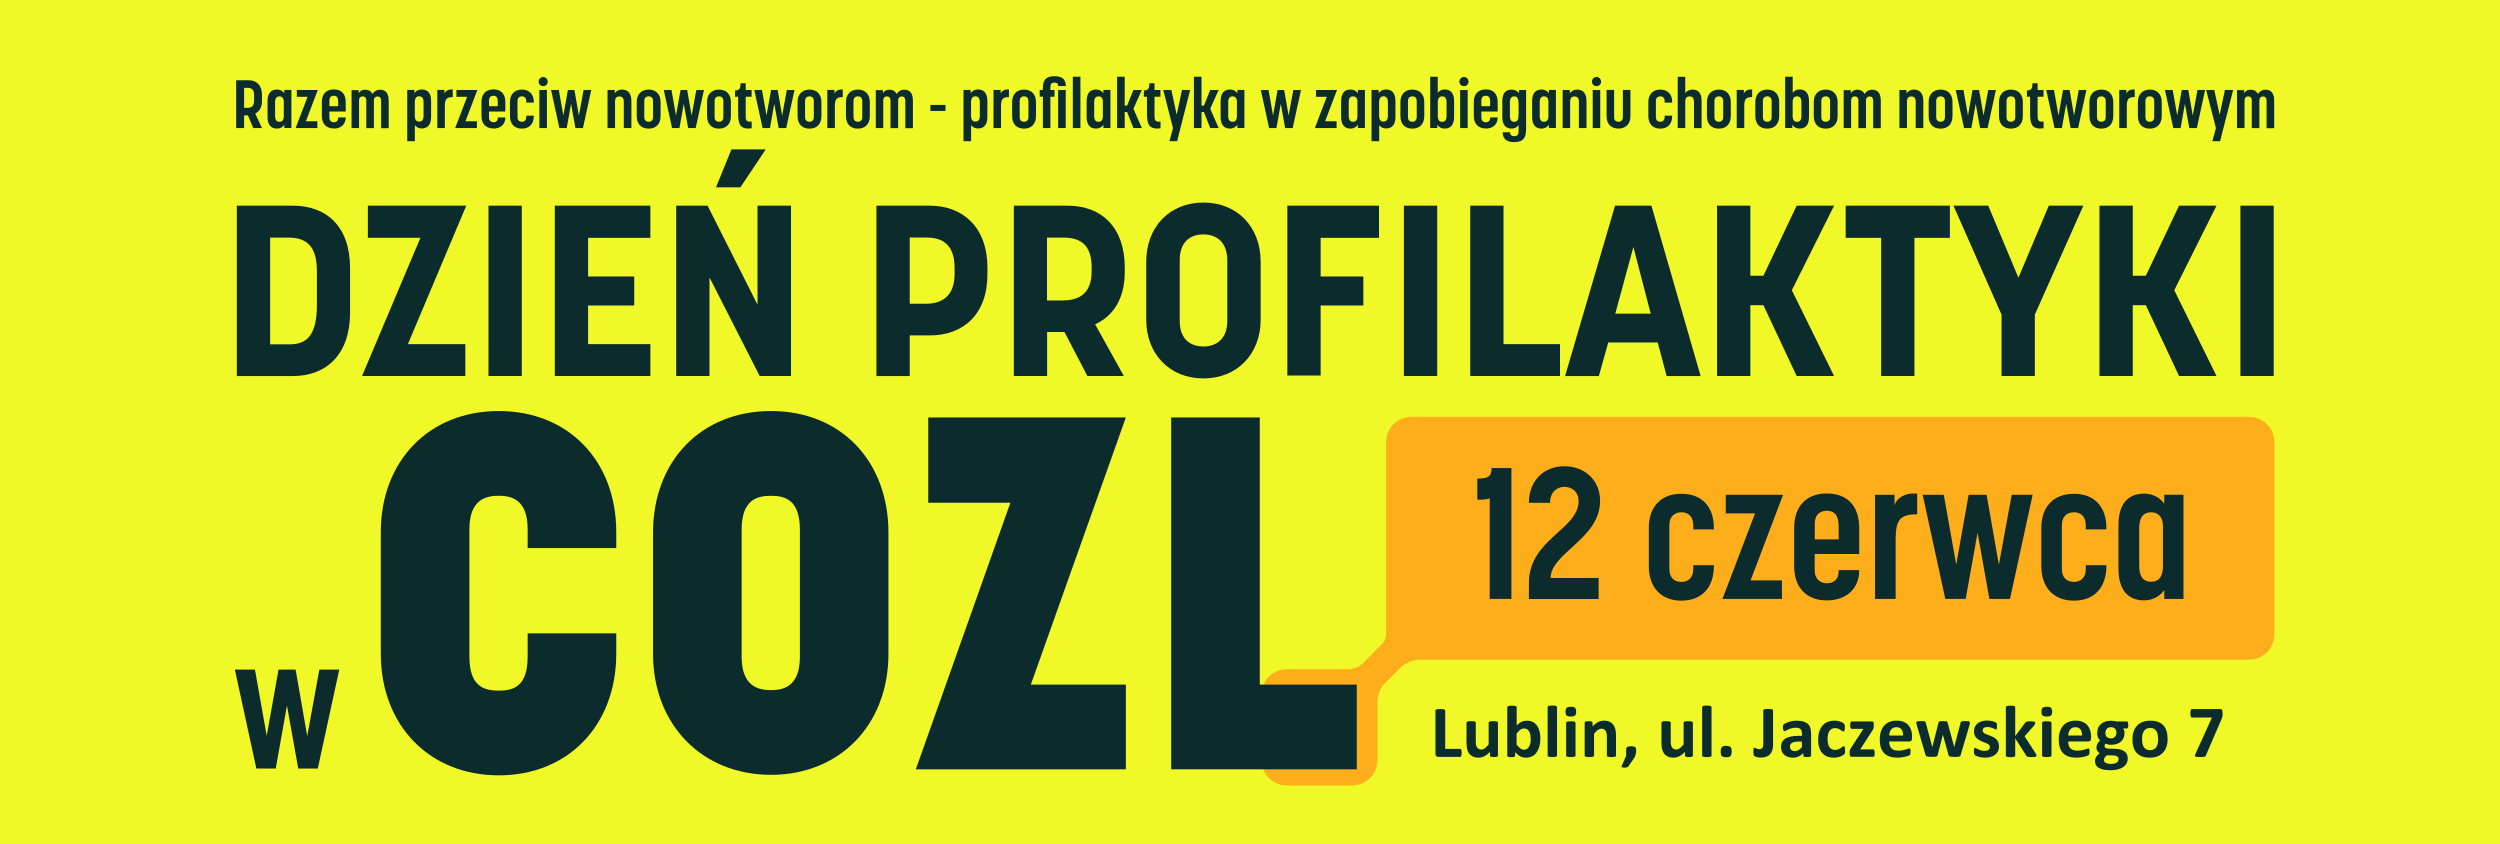
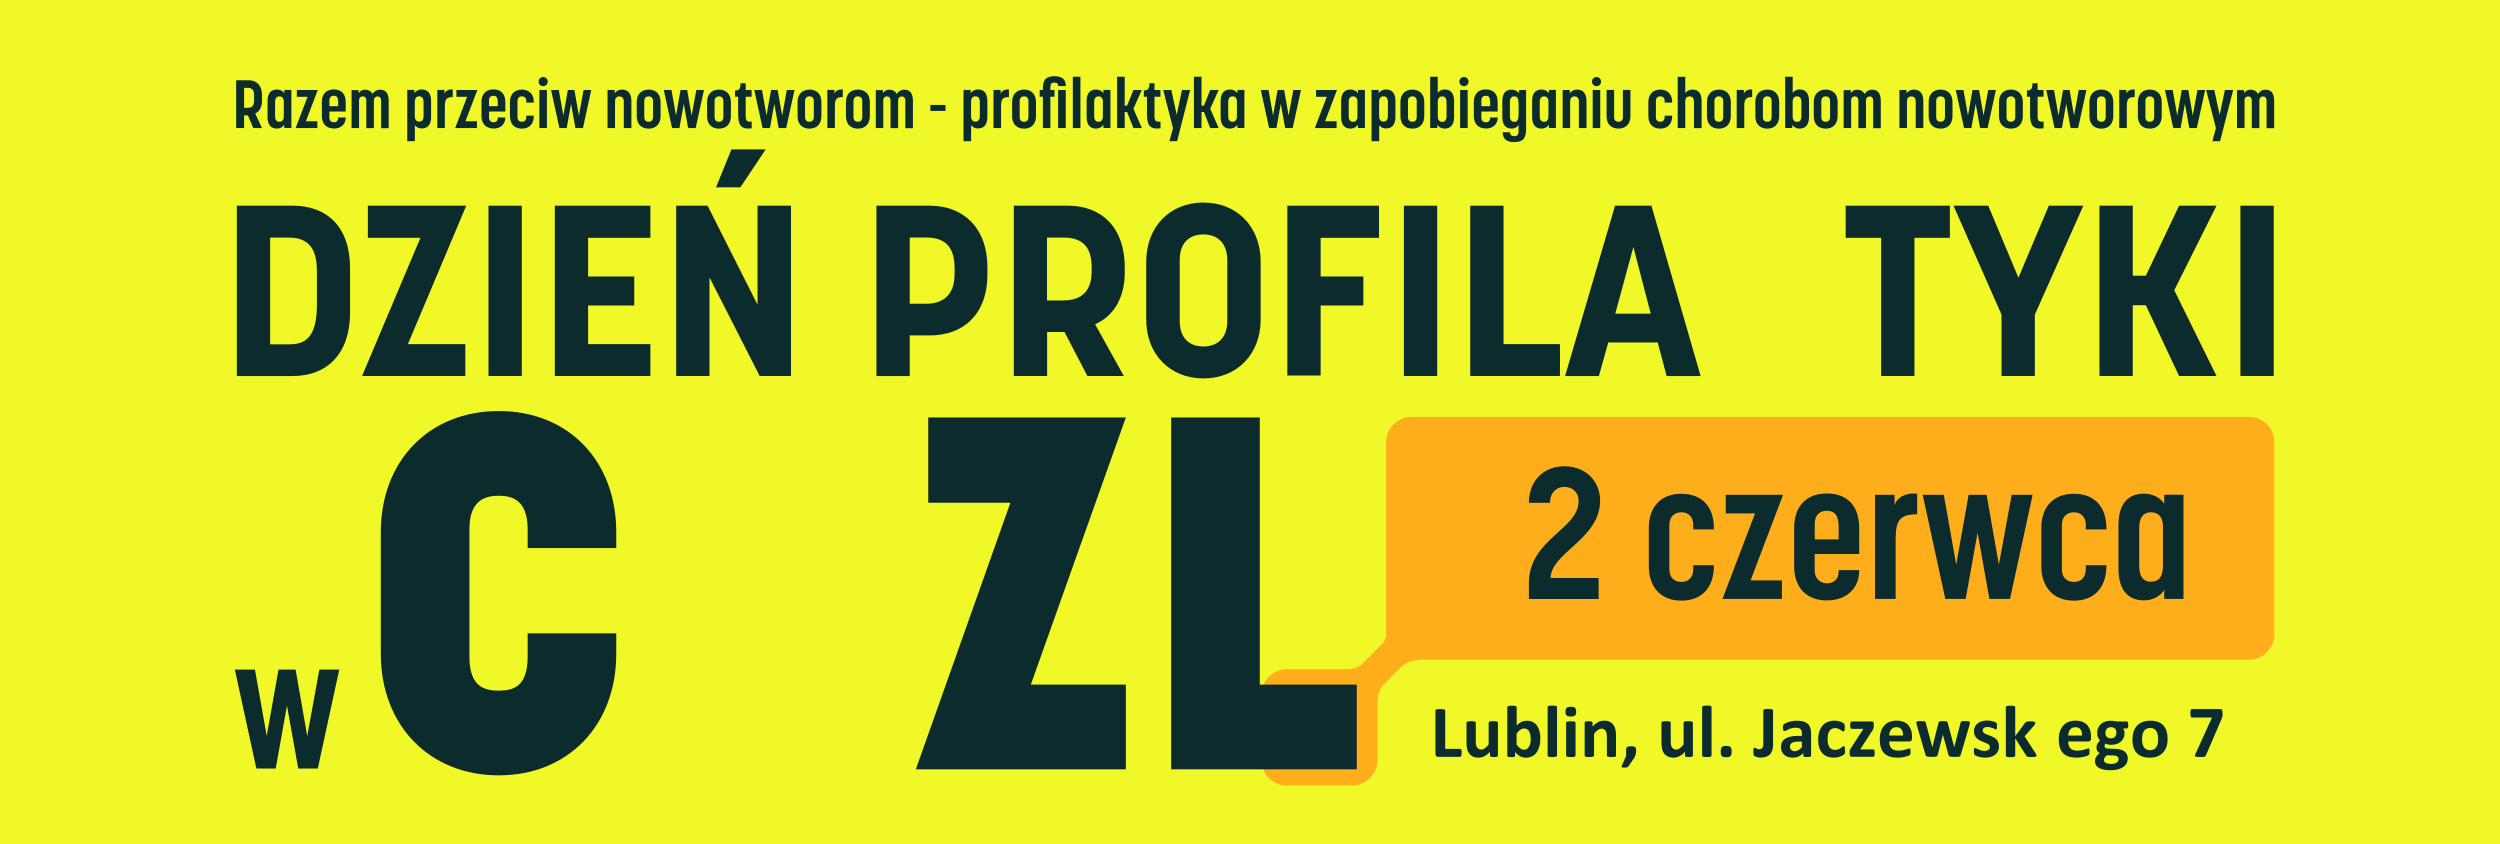
<svg xmlns="http://www.w3.org/2000/svg" id="uuid-58e8d6b6-a9f4-480f-bf45-6134d647d0a6" viewBox="0 0 430.87 145.51">
  <defs>
    <style>.uuid-2a6ca1fe-84f2-425e-b1cc-d017d37e7ee1{fill:#ffae1b;}.uuid-4c06b326-b71c-4ca8-9dcc-cea4440a94d2{fill:#0c2b2d;}.uuid-5917aa82-5906-43cb-bd51-87b1aa2e9cf4{fill:#f0f827;}</style>
  </defs>
  <rect class="uuid-5917aa82-5906-43cb-bd51-87b1aa2e9cf4" width="430.87" height="145.51" />
  <path class="uuid-2a6ca1fe-84f2-425e-b1cc-d017d37e7ee1" d="M387.61,71.85h-144.35c-2.41,0-4.37,1.96-4.37,4.38v33.1s0,.02,0,.04c-.03.4-.15,1.01-.57,1.49l-3.56,3.59s-.84.81-2.34.89h-10.64c-2.41,0-4.37,1.96-4.37,4.38v11.27c0,2.42,1.96,4.38,4.37,4.38h11.26c2.41,0,4.37-1.96,4.37-4.38v-10.11c.04-.78.25-2.01,1.04-2.87l2.87-2.89s1.03-1.28,3.37-1.42h142.92c2.41,0,4.37-1.96,4.37-4.38v-33.1c0-2.42-1.96-4.38-4.37-4.38Z" />
  <path class="uuid-4c06b326-b71c-4ca8-9dcc-cea4440a94d2" d="M40.82,35.45h9.65c5.82,0,9.86,3.58,9.86,10.74v7.75c0,7.08-4.03,10.87-9.86,10.87h-9.65v-29.35ZM49.8,59.35c2.74,0,4.82-1.08,4.82-6.83v-5.7c0-3.17-.83-5.87-4.82-5.87h-3.24v18.4h3.24Z" />
  <polygon class="uuid-4c06b326-b71c-4ca8-9dcc-cea4440a94d2" points="72.46 40.99 63.4 40.99 63.4 35.45 80.36 35.45 70.3 59.31 80.2 59.31 80.2 64.8 62.4 64.8 72.46 40.99" />
  <rect class="uuid-4c06b326-b71c-4ca8-9dcc-cea4440a94d2" x="84.19" y="35.45" width="5.74" height="29.35" />
  <polygon class="uuid-4c06b326-b71c-4ca8-9dcc-cea4440a94d2" points="95.62 35.45 112.09 35.45 112.09 40.99 101.36 40.99 101.36 47.65 109.31 47.65 109.31 52.65 101.36 52.65 101.36 59.31 112.09 59.31 112.09 64.8 95.62 64.8 95.62 35.45" />
  <path class="uuid-4c06b326-b71c-4ca8-9dcc-cea4440a94d2" d="M126.06,25.75l-2.66,6.54h4.2l4.37-6.54h-5.9ZM130.56,35.45v17.07l-8.61-17.07h-5.41v29.35h5.74v-16.99l8.65,16.99h5.4v-29.35h-5.78Z" />
  <path class="uuid-4c06b326-b71c-4ca8-9dcc-cea4440a94d2" d="M151.05,35.45h9.19c5.78,0,9.94,3.79,9.94,10.66v1.17c0,6.91-4.16,10.53-9.94,10.53h-3.45v7h-5.74v-29.35ZM159.66,52.35c2.49,0,4.86-1.17,4.86-5.12v-1.08c0-4.33-2.45-5.21-4.86-5.21h-2.87v11.41h2.87Z" />
  <path class="uuid-4c06b326-b71c-4ca8-9dcc-cea4440a94d2" d="M174.72,35.45h9.31c5.87,0,9.82,3.79,9.82,10.62v.83c0,4.54-1.96,7.58-5.11,8.99l4.95,8.91h-6.28l-3.95-7.58h-2.99v7.58h-5.74v-29.35ZM183.32,51.77c2.5,0,4.82-1.08,4.82-4.95v-.83c0-4.04-2.24-5.04-4.82-5.04h-2.87v10.83h2.87Z" />
  <path class="uuid-4c06b326-b71c-4ca8-9dcc-cea4440a94d2" d="M197.55,55.1v-9.99c0-5.99,4.03-10.2,9.86-10.2s9.86,4.2,9.86,10.2v9.99c0,5.95-4.08,10.12-9.86,10.12s-9.86-4.17-9.86-10.12M207.4,59.72c1.95,0,4.12-1.04,4.12-4.41v-10.41c0-3.29-1.96-4.5-4.12-4.5-2.04,0-4.08,1.08-4.08,4.45v10.41c0,3.29,1.91,4.45,4.08,4.45" />
  <polygon class="uuid-4c06b326-b71c-4ca8-9dcc-cea4440a94d2" points="221.87 35.45 237.67 35.45 237.67 40.99 227.61 40.99 227.61 47.65 234.97 47.65 234.97 52.65 227.61 52.65 227.61 64.72 221.87 64.72 221.87 35.45" />
  <rect class="uuid-4c06b326-b71c-4ca8-9dcc-cea4440a94d2" x="241.96" y="35.45" width="5.74" height="29.35" />
  <polygon class="uuid-4c06b326-b71c-4ca8-9dcc-cea4440a94d2" points="253.39 35.45 259.13 35.45 259.13 59.31 268.86 59.31 268.86 64.8 253.39 64.8 253.39 35.45" />
  <path class="uuid-4c06b326-b71c-4ca8-9dcc-cea4440a94d2" d="M278.34,35.45h6.28l8.48,29.36h-5.86l-1.54-5.79h-8.52l-1.62,5.79h-5.82l8.61-29.36ZM284.5,54.06l-2.99-11.49-3.12,11.49h6.11Z" />
-   <polygon class="uuid-4c06b326-b71c-4ca8-9dcc-cea4440a94d2" points="295.93 35.45 301.67 35.45 301.67 47.52 303.92 47.52 309.65 35.45 316.1 35.45 308.82 50.02 316.1 64.8 309.65 64.8 303.92 52.6 301.67 52.6 301.67 64.8 295.93 64.8 295.93 35.45" />
  <polygon class="uuid-4c06b326-b71c-4ca8-9dcc-cea4440a94d2" points="324.21 40.99 318.1 40.99 318.1 35.45 336.06 35.45 336.06 40.99 329.95 40.99 329.95 64.8 324.21 64.8 324.21 40.99" />
  <polygon class="uuid-4c06b326-b71c-4ca8-9dcc-cea4440a94d2" points="344.96 54.23 336.68 35.45 342.67 35.45 347.87 47.86 353.11 35.45 359.06 35.45 350.7 54.23 350.7 64.8 344.96 64.8 344.96 54.23" />
  <polygon class="uuid-4c06b326-b71c-4ca8-9dcc-cea4440a94d2" points="361.84 35.45 367.58 35.45 367.58 47.52 369.83 47.52 375.56 35.45 382.01 35.45 374.73 50.02 382.01 64.8 375.56 64.8 369.83 52.6 367.58 52.6 367.58 64.8 361.84 64.8 361.84 35.45" />
  <rect class="uuid-4c06b326-b71c-4ca8-9dcc-cea4440a94d2" x="386.13" y="35.45" width="5.74" height="29.35" />
  <path class="uuid-4c06b326-b71c-4ca8-9dcc-cea4440a94d2" d="M65.63,112.67v-20.96c0-12.28,8.32-20.87,20.33-20.87s20.25,8.59,20.25,20.87v2.75h-15.27v-3.26c0-5.15-2.83-5.76-4.98-5.76s-5.06.6-5.06,5.76v21.99c0,5.24,2.66,5.84,5.06,5.84s4.98-.6,4.98-5.84v-4.04h15.27v3.52c0,12.37-8.32,20.96-20.25,20.96s-20.33-8.59-20.33-20.96" />
-   <path class="uuid-4c06b326-b71c-4ca8-9dcc-cea4440a94d2" d="M112.55,112.67v-20.87c0-12.37,8.32-20.96,20.33-20.96s20.24,8.59,20.24,20.96v20.87c0,12.28-8.41,20.87-20.24,20.87s-20.33-8.59-20.33-20.87M132.88,118.94c2.14,0,4.98-.6,4.98-5.75v-21.9c0-5.24-2.66-5.84-4.98-5.84s-5.06.6-5.06,5.84v21.9c0,5.15,2.92,5.75,5.06,5.75" />
  <polygon class="uuid-4c06b326-b71c-4ca8-9dcc-cea4440a94d2" points="174.14 86.64 159.98 86.64 159.98 71.95 194.04 71.95 177.66 117.99 194.04 117.99 194.04 132.59 157.84 132.59 174.14 86.64" />
  <polygon class="uuid-4c06b326-b71c-4ca8-9dcc-cea4440a94d2" points="201.85 71.95 217.12 71.95 217.12 117.99 233.84 117.99 233.84 132.59 201.85 132.59 201.85 71.95" />
-   <path class="uuid-4c06b326-b71c-4ca8-9dcc-cea4440a94d2" d="M254.61,86.11v-3.62c1.95,0,2.46-.42,2.46-1.82h3.42v22.56h-3.74v-17.34c-.58.19-1.38.29-2.14.22" />
  <path class="uuid-4c06b326-b71c-4ca8-9dcc-cea4440a94d2" d="M272.06,86.34c0-1.63-1.18-2.43-2.46-2.43s-2.46.93-2.46,2.75h-3.64c0-3.81,2.56-6.3,6.1-6.3s6.17,2.4,6.17,5.95c0,6.59-8.47,8.93-8.53,13.31h8.28v3.62h-12.02v-2.72c0-7.65,8.57-9.22,8.57-14.18" />
  <path class="uuid-4c06b326-b71c-4ca8-9dcc-cea4440a94d2" d="M284.17,97.57v-6.62c0-3.55,2.04-5.85,5.62-5.85s5.59,2.3,5.59,5.85v.29h-3.55v-.74c0-1.54-.93-2.21-2.04-2.21s-2.08.67-2.08,2.21v7.58c0,1.57.93,2.21,2.08,2.21,1.09,0,2.04-.64,2.04-2.21v-.67h3.55v.16c0,3.68-2.08,5.95-5.59,5.95s-5.62-2.27-5.62-5.95" />
  <polygon class="uuid-4c06b326-b71c-4ca8-9dcc-cea4440a94d2" points="302.48 88.48 297.43 88.48 297.43 85.28 307.31 85.28 301.71 100.03 307.11 100.03 307.11 103.23 296.86 103.23 302.48 88.48" />
  <path class="uuid-4c06b326-b71c-4ca8-9dcc-cea4440a94d2" d="M316.89,92.96v-2.21c0-2.05-.8-2.72-2.04-2.72-1.15,0-2.08.67-2.08,2.21v2.72h4.12ZM309.22,97.63v-6.66c0-3.65,2.04-5.92,5.62-5.92s5.59,2.18,5.59,5.95v4.48h-7.67v2.91c0,1.41,1.05,2.14,2.08,2.14,1.12,0,2.04-.64,2.04-1.95v-.32h3.55v.1c0,2.94-2.08,5.12-5.59,5.12s-5.62-2.24-5.62-5.86" />
  <path class="uuid-4c06b326-b71c-4ca8-9dcc-cea4440a94d2" d="M323.16,85.28h3.36v1.79c.38-1.25,1.79-2.21,3.9-1.98v3.55c-2.88,0-3.71.9-3.71,4.29v10.3h-3.55v-17.95Z" />
  <polygon class="uuid-4c06b326-b71c-4ca8-9dcc-cea4440a94d2" points="331.37 85.28 335.01 85.28 337.15 97.31 339.29 85.28 342.39 85.28 344.5 97.34 346.71 85.28 350.32 85.28 346.42 103.23 342.87 103.23 340.83 91.81 338.78 103.23 335.27 103.23 331.37 85.28" />
  <path class="uuid-4c06b326-b71c-4ca8-9dcc-cea4440a94d2" d="M351.82,97.57v-6.62c0-3.55,2.04-5.85,5.62-5.85s5.59,2.3,5.59,5.85v.29h-3.55v-.74c0-1.54-.93-2.21-2.04-2.21s-2.08.67-2.08,2.21v7.58c0,1.57.93,2.21,2.08,2.21,1.09,0,2.04-.64,2.04-2.21v-.67h3.55v.16c0,3.68-2.08,5.95-5.59,5.95s-5.62-2.27-5.62-5.95" />
  <path class="uuid-4c06b326-b71c-4ca8-9dcc-cea4440a94d2" d="M370.74,100.26c1.28,0,2.04-.8,2.04-2.72v-6.88c0-1.66-.93-2.37-2.04-2.37-1.28,0-2.05.8-2.05,2.72v6.53c0,1.95.77,2.72,2.05,2.72M365.11,97.98v-7.46c0-3.84,1.79-5.44,4.41-5.44,2.14,0,3.26,1.34,3.48,1.76v-1.57h3.32v17.95h-3.32v-1.57c-.22.45-1.34,1.82-3.48,1.82-2.65,0-4.41-1.63-4.41-5.5" />
  <polygon class="uuid-4c06b326-b71c-4ca8-9dcc-cea4440a94d2" points="40.48 115.41 43.94 115.41 45.97 126.83 48 115.41 50.95 115.41 52.95 126.86 55.04 115.41 58.47 115.41 54.77 132.45 51.4 132.45 49.46 121.6 47.52 132.45 44.18 132.45 40.48 115.41" />
  <path class="uuid-4c06b326-b71c-4ca8-9dcc-cea4440a94d2" d="M251.91,129.74c0,.13,0,.23-.02.32-.01.09-.03.16-.05.22-.02.06-.05.1-.08.12-.03.03-.07.04-.11.04h-3.76c-.14,0-.26-.04-.35-.12-.1-.08-.14-.22-.14-.4v-7.46s.01-.08.04-.11.07-.06.14-.08c.06-.02.15-.04.26-.05.11-.01.24-.02.4-.02s.3,0,.41.02c.11.01.19.03.25.05.06.02.11.05.14.08s.04.07.04.11v6.61h2.58s.08.01.11.03c.03.02.06.06.08.11.02.05.04.12.05.21.01.09.02.19.02.32Z" />
  <path class="uuid-4c06b326-b71c-4ca8-9dcc-cea4440a94d2" d="M258.17,130.22s-.01.08-.03.11c-.02.03-.06.06-.11.08s-.12.04-.21.05c-.09.01-.2.02-.33.02-.14,0-.25,0-.34-.02-.09-.01-.16-.03-.21-.05s-.09-.05-.11-.08c-.02-.03-.03-.07-.03-.11v-.65c-.31.34-.63.59-.96.76-.32.17-.66.25-1.01.25-.39,0-.72-.06-.98-.19s-.48-.3-.64-.52-.28-.48-.35-.77c-.07-.29-.11-.65-.11-1.08v-3.47s.01-.08.04-.11c.02-.03.07-.06.13-.08s.14-.04.25-.05c.1-.01.23-.02.38-.02s.29,0,.39.02c.1.01.18.03.24.05s.1.05.13.08c.03.03.04.07.04.11v3.2c0,.3.02.52.06.68.04.16.1.29.17.4.08.11.18.2.3.26.12.06.26.09.42.09.2,0,.41-.07.61-.22s.42-.36.66-.65v-3.76s.01-.08.04-.11c.02-.03.07-.06.13-.08s.14-.04.24-.05c.1-.01.23-.02.39-.02s.29,0,.39.02c.1.01.18.03.24.05s.1.05.13.08c.03.03.04.07.04.11v5.66Z" />
  <path class="uuid-4c06b326-b71c-4ca8-9dcc-cea4440a94d2" d="M265.47,127.31c0,.5-.05.96-.17,1.36s-.27.74-.48,1.03c-.21.28-.46.5-.77.65s-.65.23-1.03.23c-.19,0-.37-.02-.53-.05-.17-.04-.32-.09-.47-.17s-.3-.18-.44-.3c-.15-.12-.3-.27-.45-.44v.62s-.01.09-.03.12c-.02.03-.06.06-.11.08s-.12.04-.21.04-.2.01-.32.01-.24,0-.33-.01-.16-.02-.21-.04-.09-.05-.11-.08c-.02-.03-.03-.07-.03-.12v-8.35s.01-.08.04-.11.07-.06.13-.09c.06-.02.14-.04.25-.05s.23-.02.39-.02.29,0,.39.02.18.03.25.05c.06.02.1.05.13.09s.04.07.04.11v3.13c.14-.14.29-.27.43-.37s.29-.19.43-.25c.14-.07.29-.11.44-.14s.31-.04.48-.04c.42,0,.77.08,1.07.25.29.17.53.39.71.68.18.28.32.61.4.99.08.38.13.78.13,1.2ZM263.82,127.43c0-.24-.02-.47-.05-.7s-.1-.42-.19-.6c-.09-.17-.2-.31-.35-.42-.14-.1-.32-.16-.54-.16-.11,0-.21.01-.31.04s-.21.08-.31.15c-.11.07-.22.17-.33.28-.12.11-.24.26-.36.43v1.88c.22.29.44.51.64.66.21.15.42.23.64.23.21,0,.38-.05.53-.16s.26-.24.36-.41c.1-.17.16-.36.21-.58.04-.22.06-.43.06-.65Z" />
  <path class="uuid-4c06b326-b71c-4ca8-9dcc-cea4440a94d2" d="M268.35,130.22s-.01.08-.04.11c-.03.03-.07.06-.13.08s-.14.04-.25.05c-.1.01-.23.02-.39.02s-.29,0-.39-.02c-.1-.01-.18-.03-.25-.05s-.1-.05-.13-.08c-.03-.03-.04-.07-.04-.11v-8.35s.01-.08.04-.11.07-.06.13-.09c.06-.02.14-.04.25-.05s.23-.02.39-.02.29,0,.39.02.18.03.25.05c.06.02.1.05.13.09s.04.07.04.11v8.35Z" />
  <path class="uuid-4c06b326-b71c-4ca8-9dcc-cea4440a94d2" d="M271.66,122.64c0,.32-.07.54-.2.67s-.37.18-.73.18-.6-.06-.73-.18-.19-.33-.19-.64.06-.54.19-.67c.13-.12.37-.19.73-.19s.6.06.72.18c.13.12.19.34.19.64ZM271.54,130.22s-.01.08-.04.11c-.03.03-.07.06-.13.08s-.14.04-.25.05c-.1.01-.23.02-.39.02s-.29,0-.39-.02c-.1-.01-.18-.03-.25-.05s-.1-.05-.13-.08c-.03-.03-.04-.07-.04-.11v-5.65s.01-.08.04-.11c.03-.03.07-.06.13-.08.06-.02.14-.04.25-.05s.23-.02.39-.02.29,0,.39.02.18.03.25.05c.06.02.1.05.13.08.03.03.04.07.04.11v5.65Z" />
  <path class="uuid-4c06b326-b71c-4ca8-9dcc-cea4440a94d2" d="M278.54,130.22s-.01.08-.04.11c-.03.03-.07.06-.13.08s-.14.04-.24.05c-.1.01-.23.02-.38.02s-.29,0-.39-.02c-.1-.01-.19-.03-.25-.05-.06-.02-.1-.05-.13-.08-.03-.03-.04-.07-.04-.11v-3.23c0-.27-.02-.49-.06-.65s-.1-.29-.17-.4c-.08-.11-.17-.2-.29-.26-.12-.06-.26-.09-.42-.09-.2,0-.41.07-.62.22s-.42.36-.65.65v3.76s-.01.08-.04.11c-.03.03-.07.06-.13.08s-.14.04-.25.05c-.1.01-.23.02-.39.02s-.29,0-.39-.02c-.1-.01-.18-.03-.25-.05s-.1-.05-.13-.08c-.03-.03-.04-.07-.04-.11v-5.66s.01-.08.03-.11c.02-.03.06-.06.11-.08.06-.02.13-.04.21-.05.09-.01.2-.02.33-.02s.25,0,.34.02c.09.01.16.03.21.05s.08.05.1.08c.02.03.03.07.03.11v.65c.31-.34.63-.59.96-.76.32-.17.66-.25,1.01-.25.38,0,.71.06.97.19s.48.3.64.52c.16.22.28.47.35.77.07.29.11.64.11,1.05v3.5Z" />
  <path class="uuid-4c06b326-b71c-4ca8-9dcc-cea4440a94d2" d="M281.99,129.27c0,.17,0,.32-.03.46-.02.14-.04.27-.08.39-.04.12-.09.24-.15.36-.06.12-.13.24-.22.36l-.85,1.22s-.06.08-.1.11-.08.05-.13.07-.11.03-.18.04c-.07.01-.16.02-.27.02-.12,0-.22,0-.3-.02-.08-.01-.13-.03-.17-.05s-.05-.05-.05-.08,0-.07.03-.12l.77-1.75v-1c0-.14.02-.26.05-.35s.09-.16.16-.2c.07-.05.16-.08.27-.09.11-.01.24-.02.4-.02s.28,0,.38.02c.11.02.19.05.26.09.07.05.12.11.15.2.03.09.05.21.05.35Z" />
  <path class="uuid-4c06b326-b71c-4ca8-9dcc-cea4440a94d2" d="M291.77,130.22s-.01.08-.03.11c-.02.03-.06.06-.11.08s-.12.04-.21.05c-.09.01-.2.02-.33.02-.14,0-.25,0-.34-.02-.09-.01-.16-.03-.21-.05s-.09-.05-.11-.08c-.02-.03-.03-.07-.03-.11v-.65c-.31.34-.63.59-.96.76-.32.17-.66.25-1.01.25-.39,0-.72-.06-.98-.19s-.48-.3-.64-.52-.28-.48-.35-.77c-.07-.29-.11-.65-.11-1.08v-3.47s.01-.08.04-.11c.02-.03.07-.06.13-.08s.14-.04.25-.05c.1-.01.23-.02.38-.02s.29,0,.39.02c.1.01.18.03.24.05s.1.05.13.08c.03.03.04.07.04.11v3.2c0,.3.02.52.06.68.04.16.1.29.17.4.08.11.18.2.3.26.12.06.26.09.42.09.2,0,.41-.07.61-.22s.42-.36.66-.65v-3.76s.01-.08.04-.11c.02-.03.07-.06.13-.08s.14-.04.24-.05c.1-.01.23-.02.39-.02s.29,0,.39.02c.1.01.18.03.24.05s.1.05.13.08c.03.03.04.07.04.11v5.66Z" />
  <path class="uuid-4c06b326-b71c-4ca8-9dcc-cea4440a94d2" d="M294.98,130.22s-.01.08-.04.11c-.03.03-.07.06-.13.08s-.14.04-.25.05c-.1.01-.23.02-.39.02s-.29,0-.39-.02c-.1-.01-.18-.03-.25-.05s-.1-.05-.13-.08c-.03-.03-.04-.07-.04-.11v-8.35s.01-.08.04-.11.07-.06.13-.09c.06-.02.14-.04.25-.05s.23-.02.39-.02.29,0,.39.02.18.03.25.05c.06.02.1.05.13.09s.04.07.04.11v8.35Z" />
  <path class="uuid-4c06b326-b71c-4ca8-9dcc-cea4440a94d2" d="M298.45,129.52c0,.39-.07.66-.21.79s-.38.2-.74.2-.6-.07-.74-.2c-.13-.13-.2-.39-.2-.76,0-.4.07-.66.21-.8s.39-.2.75-.2.59.07.73.2c.14.13.2.39.2.76Z" />
  <path class="uuid-4c06b326-b71c-4ca8-9dcc-cea4440a94d2" d="M305.6,128.15c0,.37-.04.71-.11,1.01-.07.3-.19.55-.36.76-.17.21-.39.37-.66.48-.27.11-.61.17-1,.17-.13,0-.25,0-.38-.03-.12-.02-.24-.04-.34-.07s-.19-.06-.27-.1-.13-.06-.15-.09c-.03-.03-.05-.06-.06-.09-.02-.03-.03-.07-.04-.12-.01-.05-.02-.11-.03-.18s0-.16,0-.27c0-.14,0-.27,0-.36,0-.1.02-.18.03-.24.01-.06.04-.1.06-.12.03-.02.06-.04.1-.04.04,0,.08.01.13.04.05.03.11.06.17.09s.14.06.22.09c.08.03.18.04.3.04s.21-.02.3-.05c.09-.03.16-.09.22-.17.06-.08.1-.18.13-.31s.04-.3.04-.51v-5.64s.01-.08.04-.11c.03-.03.07-.06.13-.08s.15-.04.26-.05c.11-.01.25-.02.41-.02s.29,0,.4.02c.11.01.19.03.26.05s.11.05.14.08c.03.03.04.07.04.11v5.71Z" />
  <path class="uuid-4c06b326-b71c-4ca8-9dcc-cea4440a94d2" d="M312.11,130.24c0,.06-.02.11-.06.14s-.11.06-.2.07c-.09.02-.23.02-.4.02-.19,0-.33,0-.42-.02-.09-.01-.15-.04-.18-.07s-.05-.08-.05-.14v-.45c-.23.25-.5.44-.8.58-.3.14-.63.21-.99.21-.3,0-.58-.04-.83-.12-.25-.08-.47-.19-.65-.35-.18-.15-.33-.35-.43-.57s-.15-.5-.15-.8c0-.33.06-.62.19-.86.13-.24.32-.44.58-.6.26-.16.58-.28.96-.35s.82-.11,1.33-.11h.55v-.34c0-.18-.02-.33-.05-.47-.04-.13-.09-.24-.18-.33-.08-.09-.19-.15-.33-.2s-.31-.06-.51-.06c-.27,0-.5.03-.71.09-.21.06-.39.12-.56.2s-.29.14-.4.2c-.11.06-.2.09-.26.09-.05,0-.09-.01-.12-.04s-.07-.07-.09-.13-.04-.12-.05-.2c-.01-.08-.02-.17-.02-.27,0-.13.01-.23.03-.31.02-.08.06-.15.12-.21.06-.06.16-.13.31-.2s.32-.14.52-.21c.2-.06.42-.12.65-.16.23-.04.48-.06.73-.06.44,0,.82.04,1.14.13.32.09.57.22.78.4.2.18.35.41.44.7s.14.62.14,1.01v3.81ZM310.54,127.81h-.61c-.26,0-.48.02-.66.06-.18.04-.33.1-.45.17-.11.08-.2.17-.25.28-.05.11-.08.23-.08.37,0,.24.08.42.23.56s.36.2.63.2c.22,0,.43-.06.62-.17s.38-.28.58-.5v-.96Z" />
  <path class="uuid-4c06b326-b71c-4ca8-9dcc-cea4440a94d2" d="M317.99,129.32c0,.11,0,.2,0,.28,0,.07-.01.14-.03.19s-.02.09-.04.12c-.01.03-.05.07-.1.12-.05.05-.14.11-.26.18-.12.07-.26.13-.42.19-.16.06-.33.1-.51.13-.18.03-.37.05-.57.05-.44,0-.82-.07-1.16-.2-.34-.14-.62-.34-.85-.6-.23-.26-.4-.59-.52-.97s-.17-.82-.17-1.31c0-.57.07-1.06.21-1.47.14-.41.34-.75.59-1.03s.55-.47.9-.6c.35-.13.73-.2,1.14-.2.17,0,.34.01.5.04s.32.07.46.12.27.11.38.17.19.12.24.17c.05.05.08.09.1.12.02.03.03.07.04.12s.02.11.03.19c0,.07,0,.16,0,.27,0,.25-.02.42-.06.52-.04.1-.1.15-.17.15s-.15-.03-.23-.09c-.08-.06-.17-.12-.29-.2s-.24-.14-.39-.2-.33-.09-.55-.09c-.42,0-.73.16-.95.48-.22.32-.33.79-.33,1.41,0,.3.03.57.08.81.05.23.14.43.24.58.11.16.24.27.41.35.16.08.35.12.57.12s.41-.03.57-.1c.16-.07.3-.14.42-.22s.22-.15.3-.22c.08-.07.15-.1.2-.1.04,0,.07.01.1.03s.05.06.06.12c.01.06.03.13.04.22,0,.09.01.2.01.34Z" />
  <path class="uuid-4c06b326-b71c-4ca8-9dcc-cea4440a94d2" d="M323.1,129.78c0,.12,0,.23-.02.31-.01.09-.03.16-.05.21-.02.05-.05.09-.08.1-.03.02-.07.03-.11.03h-3.7c-.11,0-.2-.04-.26-.11s-.09-.2-.09-.37v-.29c0-.08,0-.15,0-.21,0-.06.02-.12.04-.18.02-.06.04-.12.08-.17.03-.06.07-.12.12-.2l2.12-3.28h-2.01c-.08,0-.14-.05-.19-.15s-.07-.26-.07-.49c0-.12,0-.23.02-.31.01-.08.03-.15.05-.2.02-.05.05-.08.08-.1.03-.02.07-.03.12-.03h3.46c.06,0,.11,0,.15.02.04.01.08.04.1.07s.05.08.06.14.02.13.02.22v.31c0,.08,0,.16-.01.23,0,.07-.02.13-.04.19-.02.06-.04.12-.07.18-.03.06-.07.12-.11.19l-2.11,3.27h2.23s.07,0,.11.03c.03.02.06.05.09.1s.04.11.05.19c.01.08.02.19.02.31Z" />
  <path class="uuid-4c06b326-b71c-4ca8-9dcc-cea4440a94d2" d="M329.54,127.22c0,.19-.04.34-.13.43s-.21.14-.36.14h-3.45c0,.24.03.46.09.66.06.2.15.36.27.5.12.14.29.24.48.31.2.07.43.11.71.11s.52-.02.74-.06c.21-.04.39-.08.55-.13.15-.05.28-.09.38-.13.1-.04.18-.06.25-.06.04,0,.07,0,.1.02.03.01.05.04.06.08.02.04.03.09.04.16,0,.07,0,.16,0,.26,0,.09,0,.17,0,.24,0,.07-.01.12-.02.17s-.02.09-.04.12c-.02.03-.04.06-.07.09s-.1.07-.23.12-.28.1-.47.15c-.19.05-.41.09-.65.13-.25.04-.51.05-.79.05-.5,0-.95-.06-1.32-.19s-.7-.32-.95-.58-.44-.58-.57-.98-.19-.85-.19-1.38.07-.96.2-1.36c.13-.4.32-.75.57-1.03.25-.28.55-.5.91-.64s.76-.22,1.21-.22c.47,0,.88.07,1.22.21.34.14.61.33.83.58.21.25.37.54.48.88s.15.71.15,1.1v.25ZM327.99,126.77c.01-.45-.08-.8-.27-1.06-.19-.26-.49-.38-.89-.38-.2,0-.38.04-.53.11s-.28.18-.38.31c-.1.13-.18.28-.23.46-.05.18-.08.36-.09.56h2.39Z" />
  <path class="uuid-4c06b326-b71c-4ca8-9dcc-cea4440a94d2" d="M339.52,124.54s0,.1-.02.17-.04.17-.07.29l-1.51,5.12c-.02.07-.05.13-.08.17-.03.04-.09.08-.16.1-.07.03-.17.04-.3.05s-.3.01-.5.01-.38,0-.51-.02c-.13-.01-.23-.03-.31-.05s-.13-.06-.16-.1c-.03-.04-.06-.1-.08-.17l-.95-3.44v-.06s-.03.06-.03.06l-.88,3.44c-.02.07-.04.13-.07.17-.03.04-.09.08-.16.1s-.18.04-.31.05c-.13,0-.3.01-.51.01s-.38,0-.51-.02c-.13-.01-.23-.03-.3-.05s-.13-.06-.16-.1c-.03-.04-.06-.1-.08-.17l-1.5-5.12c-.04-.12-.06-.22-.07-.29-.01-.07-.02-.13-.02-.17,0-.04.01-.08.03-.11.02-.03.07-.06.13-.08.06-.02.14-.03.25-.04s.23-.01.39-.01c.17,0,.31,0,.41.01s.19.02.25.04c.06.02.1.05.12.09.02.04.04.08.05.13l1.12,4.16v.08s.03-.08.03-.08l1.05-4.16c.01-.05.03-.09.06-.13.03-.04.07-.06.12-.09.06-.02.13-.04.23-.04s.23-.01.38-.01.28,0,.38.02c.1.01.17.03.23.04.06.02.1.04.12.08.02.03.04.07.05.11l1.13,4.19.02.07v-.08s1.09-4.16,1.09-4.16c0-.05.03-.09.05-.13.03-.04.07-.06.13-.09.06-.02.14-.04.24-.04s.23-.01.39-.01.28,0,.38.01.18.02.24.04c.06.02.1.04.12.08.02.03.03.07.03.11Z" />
  <path class="uuid-4c06b326-b71c-4ca8-9dcc-cea4440a94d2" d="M344.53,128.62c0,.32-.06.6-.18.85-.12.25-.29.45-.51.62-.22.17-.48.29-.78.37-.3.08-.63.12-.98.12-.21,0-.41-.02-.61-.05-.19-.03-.36-.07-.52-.12-.15-.05-.28-.1-.38-.15s-.18-.1-.22-.14c-.05-.04-.08-.11-.11-.21-.03-.1-.04-.24-.04-.42,0-.12,0-.22.01-.3,0-.07.02-.13.04-.18.02-.04.04-.07.06-.09.03-.01.06-.02.09-.02.05,0,.12.03.21.08.09.05.2.11.34.17s.29.12.47.18.38.08.61.08c.14,0,.27-.01.38-.04s.21-.07.29-.13c.08-.06.14-.12.19-.21.04-.08.06-.18.06-.29,0-.13-.04-.24-.12-.33-.08-.09-.18-.17-.31-.24s-.28-.13-.44-.19-.33-.12-.5-.2c-.17-.07-.34-.15-.5-.25s-.31-.21-.44-.34-.23-.3-.31-.49-.12-.42-.12-.69.05-.52.16-.75c.11-.23.26-.42.46-.58.2-.16.44-.29.73-.37.29-.09.61-.13.96-.13.18,0,.35.01.52.04s.32.06.45.1.25.08.34.12c.09.04.16.08.2.11.04.03.07.06.08.09.02.03.03.07.04.11,0,.04.02.1.02.17,0,.07,0,.15,0,.24,0,.11,0,.21,0,.28,0,.07-.02.13-.03.17s-.04.07-.06.09c-.03.01-.05.02-.09.02-.04,0-.1-.02-.18-.07-.08-.04-.18-.09-.3-.14-.12-.05-.26-.1-.42-.14-.16-.04-.34-.07-.54-.07-.14,0-.27.01-.38.04s-.19.07-.26.13c-.07.06-.12.12-.15.19-.03.07-.05.15-.05.24,0,.13.04.24.12.33s.19.17.32.23.28.13.45.19.34.12.51.19c.17.07.34.15.51.24s.32.21.45.34c.13.14.24.3.32.49.08.19.12.41.12.67Z" />
  <path class="uuid-4c06b326-b71c-4ca8-9dcc-cea4440a94d2" d="M350.99,130.23s-.01.08-.04.11c-.02.03-.07.06-.13.08-.06.02-.15.03-.25.04-.11.01-.24.02-.41.02s-.31,0-.42-.01c-.11,0-.2-.02-.27-.04-.07-.02-.12-.05-.16-.08-.04-.03-.07-.08-.1-.13l-1.89-2.98v3s-.01.08-.04.11c-.03.03-.07.06-.13.08s-.14.04-.25.05c-.1.01-.23.02-.39.02s-.29,0-.39-.02c-.1-.01-.18-.03-.25-.05s-.1-.05-.13-.08c-.03-.03-.04-.07-.04-.11v-8.35s.01-.08.04-.11.07-.06.13-.09c.06-.02.14-.04.25-.05s.23-.02.39-.02.29,0,.39.02.18.03.25.05c.06.02.1.05.13.09s.04.07.04.11v4.97l1.68-2.25c.03-.05.07-.1.11-.13s.1-.07.17-.09c.07-.02.16-.04.26-.05.1-.01.24-.02.4-.02s.29,0,.4.02c.11.01.2.03.26.05s.11.05.14.08c.03.03.04.07.04.12,0,.06-.02.13-.05.2-.03.07-.08.15-.14.23l-1.66,1.88,1.92,2.96c.05.08.09.16.11.22.02.06.04.12.04.17Z" />
-   <path class="uuid-4c06b326-b71c-4ca8-9dcc-cea4440a94d2" d="M353.69,122.64c0,.32-.07.54-.2.67s-.37.18-.73.18-.6-.06-.73-.18-.19-.33-.19-.64.06-.54.19-.67c.13-.12.37-.19.73-.19s.6.06.72.18c.13.12.19.34.19.64ZM353.57,130.22s-.01.08-.04.11c-.03.03-.07.06-.13.08s-.14.04-.25.05c-.1.01-.23.02-.39.02s-.29,0-.39-.02c-.1-.01-.18-.03-.25-.05s-.1-.05-.13-.08c-.03-.03-.04-.07-.04-.11v-5.65s.01-.08.04-.11c.03-.03.07-.06.13-.08.06-.02.14-.04.25-.05s.23-.02.39-.02.29,0,.39.02.18.03.25.05c.06.02.1.05.13.08.03.03.04.07.04.11v5.65Z" />
  <path class="uuid-4c06b326-b71c-4ca8-9dcc-cea4440a94d2" d="M360.39,127.22c0,.19-.04.34-.13.43s-.21.14-.36.14h-3.45c0,.24.03.46.09.66.06.2.15.36.27.5.12.14.29.24.48.31.2.07.43.11.71.11s.52-.02.74-.06c.21-.04.39-.08.55-.13.15-.05.28-.09.38-.13.1-.04.18-.06.25-.06.04,0,.07,0,.1.02.03.01.05.04.06.08.02.04.03.09.04.16,0,.07,0,.16,0,.26,0,.09,0,.17,0,.24,0,.07-.01.12-.02.17s-.02.09-.04.12c-.02.03-.04.06-.07.09s-.1.07-.23.12-.28.1-.47.15c-.19.05-.41.09-.65.13-.25.04-.51.05-.79.05-.5,0-.95-.06-1.32-.19s-.7-.32-.95-.58-.44-.58-.57-.98-.19-.85-.19-1.38.07-.96.2-1.36c.13-.4.32-.75.57-1.03.25-.28.55-.5.91-.64s.76-.22,1.21-.22c.47,0,.88.07,1.22.21.34.14.61.33.83.58.21.25.37.54.48.88s.15.71.15,1.1v.25ZM358.84,126.77c.01-.45-.08-.8-.27-1.06-.19-.26-.49-.38-.89-.38-.2,0-.38.04-.53.11s-.28.18-.38.31c-.1.13-.18.28-.23.46-.05.18-.08.36-.09.56h2.39Z" />
  <path class="uuid-4c06b326-b71c-4ca8-9dcc-cea4440a94d2" d="M366.81,124.95c0,.2-.02.35-.07.45-.05.1-.1.15-.17.15h-.67c.09.1.16.22.2.35.04.13.06.26.06.4,0,.33-.05.62-.17.88-.11.26-.27.47-.47.65-.21.18-.45.31-.74.4-.29.09-.61.14-.97.14-.18,0-.36-.02-.52-.07-.17-.04-.29-.1-.38-.16-.05.06-.1.12-.14.2s-.06.16-.06.25c0,.12.05.22.16.3.11.08.26.12.45.13l1.38.05c.32.01.61.06.86.14.25.08.46.19.63.33.17.14.3.31.39.51s.14.43.14.68c0,.28-.06.54-.18.79-.12.25-.31.46-.55.64s-.55.33-.92.43-.8.16-1.3.16-.89-.04-1.23-.11-.62-.18-.84-.32-.38-.3-.48-.49c-.1-.19-.15-.39-.15-.62,0-.14.02-.27.05-.4s.09-.25.16-.37c.07-.12.16-.23.26-.33s.22-.21.35-.3c-.18-.1-.32-.23-.42-.4-.1-.17-.15-.35-.15-.55,0-.25.06-.48.17-.68.12-.21.26-.39.45-.56-.15-.15-.27-.33-.36-.53-.09-.21-.13-.47-.13-.77,0-.33.06-.62.17-.89.12-.26.28-.48.49-.66.21-.18.46-.32.74-.41.29-.1.6-.14.95-.14.18,0,.35.01.51.03s.31.05.45.09h1.8c.07,0,.13.05.17.14.04.09.07.25.07.47ZM365.13,130.81c0-.19-.08-.34-.23-.44s-.36-.16-.63-.17l-1.14-.03c-.11.08-.2.16-.26.23-.07.07-.12.14-.16.21s-.07.13-.08.2c-.01.06-.02.13-.02.2,0,.21.11.37.32.48s.52.17.91.17c.24,0,.44-.02.61-.07.16-.05.3-.11.4-.19s.17-.17.22-.27c.04-.1.06-.2.06-.31ZM364.76,126.29c0-.3-.08-.54-.25-.71-.17-.17-.41-.25-.72-.25-.16,0-.29.03-.41.08-.12.05-.22.12-.29.22-.08.09-.14.2-.17.32-.04.12-.06.25-.06.38,0,.29.08.52.25.68.17.17.4.25.7.25.16,0,.3-.03.42-.08.12-.05.22-.12.29-.21s.14-.19.18-.31c.04-.12.06-.24.06-.36Z" />
  <path class="uuid-4c06b326-b71c-4ca8-9dcc-cea4440a94d2" d="M373.59,127.33c0,.48-.06.92-.19,1.32s-.32.74-.58,1.03c-.26.29-.58.51-.97.67s-.84.23-1.36.23-.94-.07-1.31-.21-.68-.34-.93-.61-.43-.59-.55-.98-.18-.83-.18-1.33.06-.92.19-1.32c.13-.4.32-.74.58-1.03.26-.29.58-.51.97-.66.39-.16.84-.23,1.36-.23s.95.07,1.32.21c.37.14.68.34.92.61s.42.59.54.98.18.84.18,1.34ZM371.95,127.4c0-.28-.02-.54-.07-.77-.04-.24-.12-.44-.22-.61-.11-.17-.25-.31-.42-.41s-.4-.15-.66-.15c-.24,0-.44.04-.62.13-.18.09-.32.21-.44.38-.11.17-.2.37-.26.6-.06.23-.08.5-.08.8,0,.28.02.54.07.77.05.23.12.44.23.61s.24.31.42.4c.18.09.4.14.66.14.24,0,.45-.04.63-.13.18-.09.32-.21.44-.38s.2-.37.25-.6c.05-.24.08-.5.08-.8Z" />
  <path class="uuid-4c06b326-b71c-4ca8-9dcc-cea4440a94d2" d="M383.06,122.93c0,.12,0,.23-.01.32,0,.09-.02.18-.03.25-.01.08-.04.15-.06.22-.03.07-.05.15-.09.23l-2.7,6.27c-.03.06-.06.1-.1.13s-.1.06-.17.08c-.07.02-.16.03-.28.04-.11,0-.25,0-.42,0-.22,0-.4,0-.53-.02-.13-.01-.23-.04-.29-.07-.06-.03-.09-.07-.1-.12,0-.05.01-.11.04-.18l2.91-6.41h-3.45c-.09,0-.16-.06-.2-.17-.04-.12-.07-.3-.07-.56,0-.13,0-.24.02-.33.01-.09.03-.17.05-.23s.05-.1.08-.13c.03-.03.07-.04.11-.04h4.88c.08,0,.14,0,.19.02.05.01.09.05.12.1.03.05.05.12.07.22s.02.22.02.37Z" />
  <path class="uuid-4c06b326-b71c-4ca8-9dcc-cea4440a94d2" d="M385.54,22.07h1.3v-4.76c0-.52.32-.7.62-.7.35,0,.63.2.63.73v4.74h1.31v-4.76c0-.5.32-.7.62-.7.33,0,.62.19.62.73v4.74h1.31v-4.71c0-1.35-.56-1.92-1.47-1.92-.73,0-1.15.43-1.32.74-.26-.5-.71-.74-1.28-.74-.74,0-1.04.48-1.11.61v-.54h-1.23v6.56ZM381.3,24.33h1.33l2.25-8.82h-1.42l-.91,4.28-.92-4.28h-1.4l1.68,6.57-.61,2.25ZM374.53,22.07h1.29l.75-4.18.75,4.18h1.3l1.43-6.56h-1.32l-.81,4.41-.77-4.41h-1.13l-.78,4.4-.78-4.4h-1.33l1.43,6.56ZM369.76,20.18v-2.77c0-.56.34-.81.76-.81s.75.25.75.81v2.77c0,.57-.35.81-.75.81-.42,0-.76-.23-.76-.81M370.52,22.17c1.29,0,2.05-.83,2.05-2.17v-2.42c0-1.3-.76-2.14-2.05-2.14s-2.06.84-2.06,2.14v2.42c0,1.35.75,2.17,2.06,2.17M365.25,22.07h1.3v-3.77c0-1.24.3-1.57,1.36-1.57v-1.3c-.77-.08-1.29.27-1.43.72v-.65h-1.23v6.56ZM361.41,20.18v-2.77c0-.56.34-.81.76-.81s.75.25.75.81v2.77c0,.57-.35.81-.75.81-.42,0-.76-.23-.76-.81M362.17,22.17c1.29,0,2.05-.83,2.05-2.17v-2.42c0-1.3-.76-2.14-2.05-2.14s-2.06.84-2.06,2.14v2.42c0,1.35.75,2.17,2.06,2.17M354.07,22.07h1.29l.75-4.18.75,4.18h1.3l1.43-6.56h-1.32l-.81,4.41-.77-4.41h-1.13l-.78,4.4-.78-4.4h-1.33l1.43,6.56ZM352.21,22.12v-1.17c-.78.1-1.03-.11-1.03-.9v-3.38h1.02v-1.16h-1.02v-1.16h-.89c0,.96-.22,1.24-.95,1.24v1.08h.54v2.98c0,1.85.41,2.7,2.33,2.47M345.82,20.18v-2.77c0-.56.34-.81.76-.81s.75.25.75.81v2.77c0,.57-.35.81-.75.81-.42,0-.76-.23-.76-.81M346.58,22.17c1.29,0,2.05-.83,2.05-2.17v-2.42c0-1.3-.76-2.14-2.05-2.14s-2.06.84-2.06,2.14v2.42c0,1.35.75,2.17,2.06,2.17M338.47,22.07h1.29l.75-4.18.75,4.18h1.3l1.43-6.56h-1.32l-.81,4.41-.77-4.41h-1.13l-.78,4.4-.78-4.4h-1.33l1.43,6.56ZM333.7,20.18v-2.77c0-.56.34-.81.76-.81s.75.25.75.81v2.77c0,.57-.35.81-.75.81-.42,0-.76-.23-.76-.81M334.46,22.17c1.29,0,2.05-.83,2.05-2.17v-2.42c0-1.3-.76-2.14-2.05-2.14s-2.06.84-2.06,2.14v2.42c0,1.35.75,2.17,2.06,2.17M327.36,22.07h1.3v-4.57c0-.62.29-.88.75-.88s.76.26.76.88v4.57h1.31v-4.64c0-1.39-.64-1.99-1.62-1.99-.77,0-1.19.5-1.27.65v-.58h-1.23v6.56ZM317.74,22.07h1.3v-4.76c0-.52.32-.7.62-.7.35,0,.63.2.63.73v4.74h1.31v-4.76c0-.5.32-.7.62-.7.33,0,.62.19.62.73v4.74h1.31v-4.71c0-1.35-.56-1.92-1.47-1.92-.73,0-1.15.43-1.32.74-.26-.5-.71-.74-1.27-.74-.74,0-1.04.48-1.11.61v-.54h-1.23v6.56ZM313.9,20.18v-2.77c0-.56.34-.81.76-.81s.75.25.75.81v2.77c0,.57-.35.81-.75.81-.42,0-.76-.23-.76-.81M314.66,22.17c1.29,0,2.05-.83,2.05-2.17v-2.42c0-1.3-.76-2.14-2.05-2.14s-2.06.84-2.06,2.14v2.42c0,1.35.75,2.17,2.06,2.17M308.96,19.99v-2.41c0-.68.3-.97.75-.97.48,0,.76.3.76.99v2.39c0,.71-.29,1.01-.76,1.01s-.75-.3-.75-1.01M310.16,22.16c.98,0,1.62-.6,1.62-2v-2.75c0-1.39-.64-1.99-1.62-1.99-.81,0-1.16.54-1.19.58v-2.78h-1.3v8.84h1.23v-.56c.07.16.49.66,1.26.66M303.83,20.18v-2.77c0-.56.34-.81.76-.81s.75.25.75.81v2.77c0,.57-.35.81-.75.81-.42,0-.76-.23-.76-.81M304.59,22.17c1.29,0,2.05-.83,2.05-2.17v-2.42c0-1.3-.76-2.14-2.05-2.14s-2.06.84-2.06,2.14v2.42c0,1.35.75,2.17,2.06,2.17M299.32,22.07h1.3v-3.77c0-1.24.3-1.57,1.36-1.57v-1.3c-.77-.08-1.29.27-1.43.72v-.65h-1.23v6.56ZM295.48,20.18v-2.77c0-.56.34-.81.76-.81s.75.25.75.81v2.77c0,.57-.35.81-.75.81-.42,0-.76-.23-.76-.81M296.25,22.17c1.29,0,2.05-.83,2.05-2.17v-2.42c0-1.3-.76-2.14-2.05-2.14s-2.06.84-2.06,2.14v2.42c0,1.35.75,2.17,2.06,2.17M289.15,22.07h1.3v-4.57c0-.63.28-.89.75-.89.55,0,.76.33.76,1.09v4.38h1.31v-4.68c0-1.47-.67-1.96-1.58-1.96-.75,0-1.16.47-1.24.61v-2.81h-1.3v8.84ZM286.15,22.17c1.29,0,2.05-.83,2.05-2.17v-.06h-1.3v.24c0,.57-.35.81-.75.81-.42,0-.76-.23-.76-.81v-2.77c0-.56.34-.81.76-.81s.75.25.75.81v.27h1.3v-.1c0-1.3-.76-2.14-2.05-2.14s-2.06.84-2.06,2.14v2.42c0,1.35.75,2.17,2.06,2.17M278.95,22.16c1.25,0,2.05-.81,2.05-2.11v-4.55h-1.3v4.74c0,.54-.42.75-.75.75-.37,0-.76-.21-.76-.75v-4.74h-1.3v4.55c0,1.3.76,2.11,2.06,2.11M274.37,14.07c0,.43.35.78.79.78s.78-.35.78-.78-.35-.8-.78-.8-.79.36-.79.8M274.5,22.07h1.3v-6.56h-1.3v6.56ZM269.31,22.07h1.3v-4.57c0-.62.29-.88.75-.88s.76.26.76.88v4.57h1.31v-4.64c0-1.39-.64-1.99-1.62-1.99-.77,0-1.19.5-1.26.65v-.58h-1.23v6.56ZM265.37,19.99v-2.39c0-.7.28-.99.75-.99.41,0,.75.26.75.87v2.52c0,.7-.28.99-.75.99s-.75-.28-.75-.99M265.67,22.16c.78,0,1.19-.5,1.28-.67v.57h1.21v-6.56h-1.21v.57c-.08-.15-.49-.64-1.28-.64-.96,0-1.61.58-1.61,1.99v2.73c0,1.42.64,2.01,1.61,2.01M260.23,19.99v-2.39c0-.69.29-.99.75-.99.54,0,.75.35.75,1.38v1.57c0,1.07-.19,1.44-.75,1.44-.46,0-.75-.29-.75-1.01M260.99,24.48c1.73,0,2.03-.88,2.03-2.39v-6.58h-1.21v.57c-.09-.19-.55-.63-1.32-.63-.92,0-1.57.57-1.57,1.98v2.74c0,1.4.64,1.99,1.61,1.99.78,0,1.11-.49,1.19-.65v1.22c0,.5-.25.74-.74.74s-.74-.25-.74-.68h-1.26c0,.85.39,1.71,2,1.71M255.31,18.31v-1c0-.56.34-.81.76-.81.46,0,.75.24.75.99v.81h-1.51ZM256.07,22.16c1.29,0,2.05-.8,2.05-1.87v-.04h-1.3v.12c0,.48-.34.71-.75.71-.38,0-.76-.27-.76-.79v-1.07h2.81v-1.64c0-1.38-.72-2.17-2.05-2.17s-2.06.83-2.06,2.16v2.43c0,1.32.75,2.14,2.06,2.14M251.52,14.07c0,.43.35.78.8.78s.78-.35.78-.78-.35-.8-.78-.8-.8.36-.8.8M251.65,22.07h1.3v-6.56h-1.3v6.56ZM247.8,19.99v-2.41c0-.68.3-.97.75-.97.48,0,.76.3.76.99v2.39c0,.71-.29,1.01-.76,1.01s-.75-.3-.75-1.01M248.99,22.16c.98,0,1.62-.6,1.62-2v-2.75c0-1.39-.64-1.99-1.62-1.99-.81,0-1.16.54-1.2.58v-2.78h-1.3v8.84h1.23v-.56c.07.16.49.66,1.26.66M242.66,20.18v-2.77c0-.56.34-.81.76-.81s.75.25.75.81v2.77c0,.57-.35.81-.75.81-.42,0-.76-.23-.76-.81M243.42,22.17c1.29,0,2.05-.83,2.05-2.17v-2.42c0-1.3-.76-2.14-2.05-2.14s-2.06.84-2.06,2.14v2.42c0,1.35.75,2.17,2.06,2.17M237.69,19.99v-2.4c0-.69.29-.99.75-.99s.76.29.76.99v2.39c0,.69-.28.98-.76.98-.45,0-.75-.28-.75-.97M236.39,24.33h1.31v-2.76s.38.57,1.18.57c.98,0,1.62-.6,1.62-1.99v-2.74c0-1.4-.64-1.99-1.62-1.99-.77,0-1.2.49-1.27.65v-.57h-1.23v8.82ZM232.45,19.99v-2.39c0-.7.28-.99.75-.99.41,0,.75.26.75.87v2.52c0,.7-.28.99-.75.99s-.75-.28-.75-.99M232.75,22.16c.79,0,1.19-.5,1.28-.67v.57h1.21v-6.56h-1.21v.57c-.08-.15-.49-.64-1.28-.64-.96,0-1.61.58-1.61,1.99v2.73c0,1.42.64,2.01,1.61,2.01M226.61,22.07h3.75v-1.17h-1.98l2.05-5.39h-3.61v1.17h1.85l-2.06,5.39ZM218.7,22.07h1.29l.75-4.18.75,4.18h1.3l1.43-6.56h-1.32l-.81,4.41-.77-4.41h-1.13l-.78,4.4-.78-4.4h-1.33l1.43,6.56ZM211.68,19.99v-2.39c0-.7.28-.99.75-.99.41,0,.75.26.75.87v2.52c0,.7-.28.99-.75.99s-.75-.28-.75-.99M211.98,22.16c.78,0,1.19-.5,1.28-.67v.57h1.21v-6.56h-1.21v.57c-.08-.15-.49-.64-1.28-.64-.96,0-1.61.58-1.61,1.99v2.73c0,1.42.64,2.01,1.61,2.01M205.77,22.07h1.31v-2.77h.41l1.09,2.77h1.46l-1.46-3.33,1.45-3.23h-1.45l-1.09,2.7h-.41v-4.99h-1.31v8.84ZM201.54,24.33h1.33l2.25-8.82h-1.41l-.91,4.28-.92-4.28h-1.4l1.68,6.57-.61,2.25ZM200.01,22.12v-1.17c-.78.1-1.03-.11-1.03-.9v-3.38h1.02v-1.16h-1.02v-1.16h-.89c0,.96-.22,1.24-.95,1.24v1.08h.54v2.98c0,1.85.41,2.7,2.33,2.47M192.53,22.07h1.31v-2.77h.41l1.09,2.77h1.46l-1.46-3.33,1.45-3.23h-1.45l-1.09,2.7h-.41v-4.99h-1.31v8.84ZM188.58,19.99v-2.39c0-.7.28-.99.75-.99.41,0,.75.26.75.87v2.52c0,.7-.28.99-.75.99s-.75-.28-.75-.99M188.89,22.16c.78,0,1.19-.5,1.28-.67v.57h1.21v-6.56h-1.21v.57c-.08-.15-.49-.64-1.28-.64-.96,0-1.61.58-1.61,1.99v2.73c0,1.42.64,2.01,1.61,2.01M184.9,22.07h1.31v-8.84h-1.31v8.84ZM182.37,22.07h1.31v-6.56h-1.31v6.56ZM179.73,22.07h1.3v-5.4h.71v-1.16h-.71v-.33c0-.74.18-.94.68-.94.67,0,.67.37.67.59h1.31c0-.74-.23-1.7-1.95-1.7-1.62,0-2,.81-2,2.08v.29h-.55v1.16h.55v5.4ZM175.74,20.18v-2.77c0-.56.34-.81.76-.81s.75.25.75.81v2.77c0,.57-.35.81-.75.81-.42,0-.76-.23-.76-.81M176.5,22.17c1.29,0,2.05-.83,2.05-2.17v-2.42c0-1.3-.76-2.14-2.05-2.14s-2.06.84-2.06,2.14v2.42c0,1.35.75,2.17,2.06,2.17M171.23,22.07h1.3v-3.77c0-1.24.3-1.57,1.36-1.57v-1.3c-.77-.08-1.29.27-1.43.72v-.65h-1.23v6.56ZM167.36,19.99v-2.4c0-.69.29-.99.75-.99s.76.29.76.99v2.39c0,.69-.28.98-.76.98-.44,0-.75-.28-.75-.97M166.06,24.33h1.31v-2.76s.38.57,1.18.57c.98,0,1.62-.6,1.62-1.99v-2.74c0-1.4-.64-1.99-1.62-1.99-.77,0-1.19.49-1.26.65v-.57h-1.23v8.82ZM160.35,19.12h2.6v-1.03h-2.6v1.03ZM150.93,22.07h1.3v-4.76c0-.52.32-.7.62-.7.35,0,.63.2.63.73v4.74h1.31v-4.76c0-.5.32-.7.62-.7.33,0,.62.19.62.73v4.74h1.31v-4.71c0-1.35-.56-1.92-1.47-1.92-.73,0-1.15.43-1.32.74-.26-.5-.71-.74-1.27-.74-.74,0-1.04.48-1.11.61v-.54h-1.23v6.56ZM147.1,20.18v-2.77c0-.56.34-.81.76-.81s.75.25.75.81v2.77c0,.57-.35.81-.75.81-.42,0-.76-.23-.76-.81M147.86,22.17c1.29,0,2.05-.83,2.05-2.17v-2.42c0-1.3-.76-2.14-2.05-2.14s-2.06.84-2.06,2.14v2.42c0,1.35.75,2.17,2.06,2.17M142.59,22.07h1.3v-3.77c0-1.24.3-1.57,1.36-1.57v-1.3c-.77-.08-1.29.27-1.43.72v-.65h-1.23v6.56ZM138.75,20.18v-2.77c0-.56.34-.81.76-.81s.75.25.75.81v2.77c0,.57-.35.81-.75.81-.42,0-.76-.23-.76-.81M139.52,22.17c1.29,0,2.05-.83,2.05-2.17v-2.42c0-1.3-.76-2.14-2.05-2.14s-2.06.84-2.06,2.14v2.42c0,1.35.75,2.17,2.06,2.17M131.41,22.07h1.29l.75-4.18.75,4.18h1.3l1.43-6.56h-1.32l-.81,4.41-.77-4.41h-1.14l-.78,4.4-.78-4.4h-1.33l1.43,6.56ZM129.55,22.12v-1.17c-.78.1-1.03-.11-1.03-.9v-3.38h1.02v-1.16h-1.02v-1.16h-.89c0,.96-.22,1.24-.95,1.24v1.08h.54v2.98c0,1.85.41,2.7,2.33,2.47M123.16,20.18v-2.77c0-.56.34-.81.76-.81s.75.25.75.81v2.77c0,.57-.35.81-.75.81-.42,0-.76-.23-.76-.81M123.92,22.17c1.29,0,2.05-.83,2.05-2.17v-2.42c0-1.3-.76-2.14-2.05-2.14s-2.06.84-2.06,2.14v2.42c0,1.35.75,2.17,2.06,2.17M115.81,22.07h1.29l.75-4.18.75,4.18h1.3l1.43-6.56h-1.32l-.81,4.41-.77-4.41h-1.14l-.78,4.4-.78-4.4h-1.33l1.43,6.56ZM111.04,20.18v-2.77c0-.56.34-.81.76-.81s.75.25.75.81v2.77c0,.57-.35.81-.75.81-.42,0-.76-.23-.76-.81M111.8,22.17c1.29,0,2.05-.83,2.05-2.17v-2.42c0-1.3-.76-2.14-2.05-2.14s-2.06.84-2.06,2.14v2.42c0,1.35.75,2.17,2.06,2.17M104.7,22.07h1.3v-4.57c0-.62.29-.88.75-.88s.76.26.76.88v4.57h1.31v-4.64c0-1.39-.64-1.99-1.62-1.99-.77,0-1.19.5-1.26.65v-.58h-1.23v6.56ZM96.38,22.07h1.29l.75-4.18.75,4.18h1.3l1.43-6.56h-1.32l-.81,4.41-.77-4.41h-1.13l-.78,4.4-.78-4.4h-1.33l1.43,6.56ZM92.83,14.07c0,.43.35.78.79.78s.78-.35.78-.78-.35-.8-.78-.8-.79.36-.79.8M92.96,22.07h1.3v-6.56h-1.3v6.56ZM89.95,22.17c1.29,0,2.05-.83,2.05-2.17v-.06h-1.3v.24c0,.57-.35.81-.75.81-.42,0-.76-.23-.76-.81v-2.77c0-.56.34-.81.76-.81s.75.25.75.81v.27h1.3v-.1c0-1.3-.76-2.14-2.05-2.14s-2.06.84-2.06,2.14v2.42c0,1.35.75,2.17,2.06,2.17M84.28,18.31v-1c0-.56.34-.81.76-.81.46,0,.75.24.75.99v.81h-1.51ZM85.04,22.16c1.29,0,2.05-.8,2.05-1.87v-.04h-1.3v.12c0,.48-.34.71-.75.71-.37,0-.76-.27-.76-.79v-1.07h2.81v-1.64c0-1.38-.72-2.17-2.05-2.17s-2.06.83-2.06,2.16v2.43c0,1.32.75,2.14,2.06,2.14M78.45,22.07h3.75v-1.17h-1.98l2.05-5.39h-3.61v1.17h1.85l-2.06,5.39ZM75.37,22.07h1.3v-3.77c0-1.24.31-1.57,1.36-1.57v-1.3c-.77-.08-1.29.27-1.43.72v-.65h-1.23v6.56ZM71.49,19.99v-2.4c0-.69.29-.99.75-.99s.76.29.76.99v2.39c0,.69-.28.98-.76.98-.44,0-.75-.28-.75-.97M70.19,24.33h1.31v-2.76s.38.57,1.18.57c.98,0,1.62-.6,1.62-1.99v-2.74c0-1.4-.64-1.99-1.62-1.99-.77,0-1.19.49-1.26.65v-.57h-1.23v8.82ZM60.58,22.07h1.3v-4.76c0-.52.32-.7.62-.7.35,0,.63.2.63.73v4.74h1.31v-4.76c0-.5.32-.7.62-.7.33,0,.62.19.62.73v4.74h1.31v-4.71c0-1.35-.56-1.92-1.47-1.92-.73,0-1.15.43-1.32.74-.26-.5-.71-.74-1.27-.74-.74,0-1.04.48-1.11.61v-.54h-1.23v6.56ZM56.77,18.31v-1c0-.56.34-.81.76-.81.46,0,.75.24.75.99v.81h-1.51ZM57.53,22.16c1.29,0,2.05-.8,2.05-1.87v-.04h-1.3v.12c0,.48-.34.71-.75.71-.38,0-.76-.27-.76-.79v-1.07h2.81v-1.64c0-1.38-.72-2.17-2.05-2.17s-2.06.83-2.06,2.16v2.43c0,1.32.75,2.14,2.06,2.14M50.95,22.07h3.75v-1.17h-1.98l2.05-5.39h-3.61v1.17h1.85l-2.06,5.39ZM47.41,19.99v-2.39c0-.7.28-.99.75-.99.41,0,.75.26.75.87v2.52c0,.7-.28.99-.75.99s-.75-.28-.75-.99M47.72,22.16c.78,0,1.19-.5,1.28-.67v.57h1.22v-6.56h-1.22v.57c-.08-.15-.49-.64-1.28-.64-.96,0-1.61.58-1.61,1.99v2.73c0,1.42.64,2.01,1.61,2.01M42.07,18.58v-3.44h.63c.57,0,1.09.23,1.09,1.17v1.05c0,.99-.51,1.22-1.09,1.22h-.63ZM40.69,22.07h1.38v-2.18h.66l.92,2.18h1.5l-1.16-2.51c.71-.34,1.16-1.04,1.16-2.14v-1.09c0-1.61-.92-2.5-2.28-2.5h-2.17v8.25Z" />
</svg>